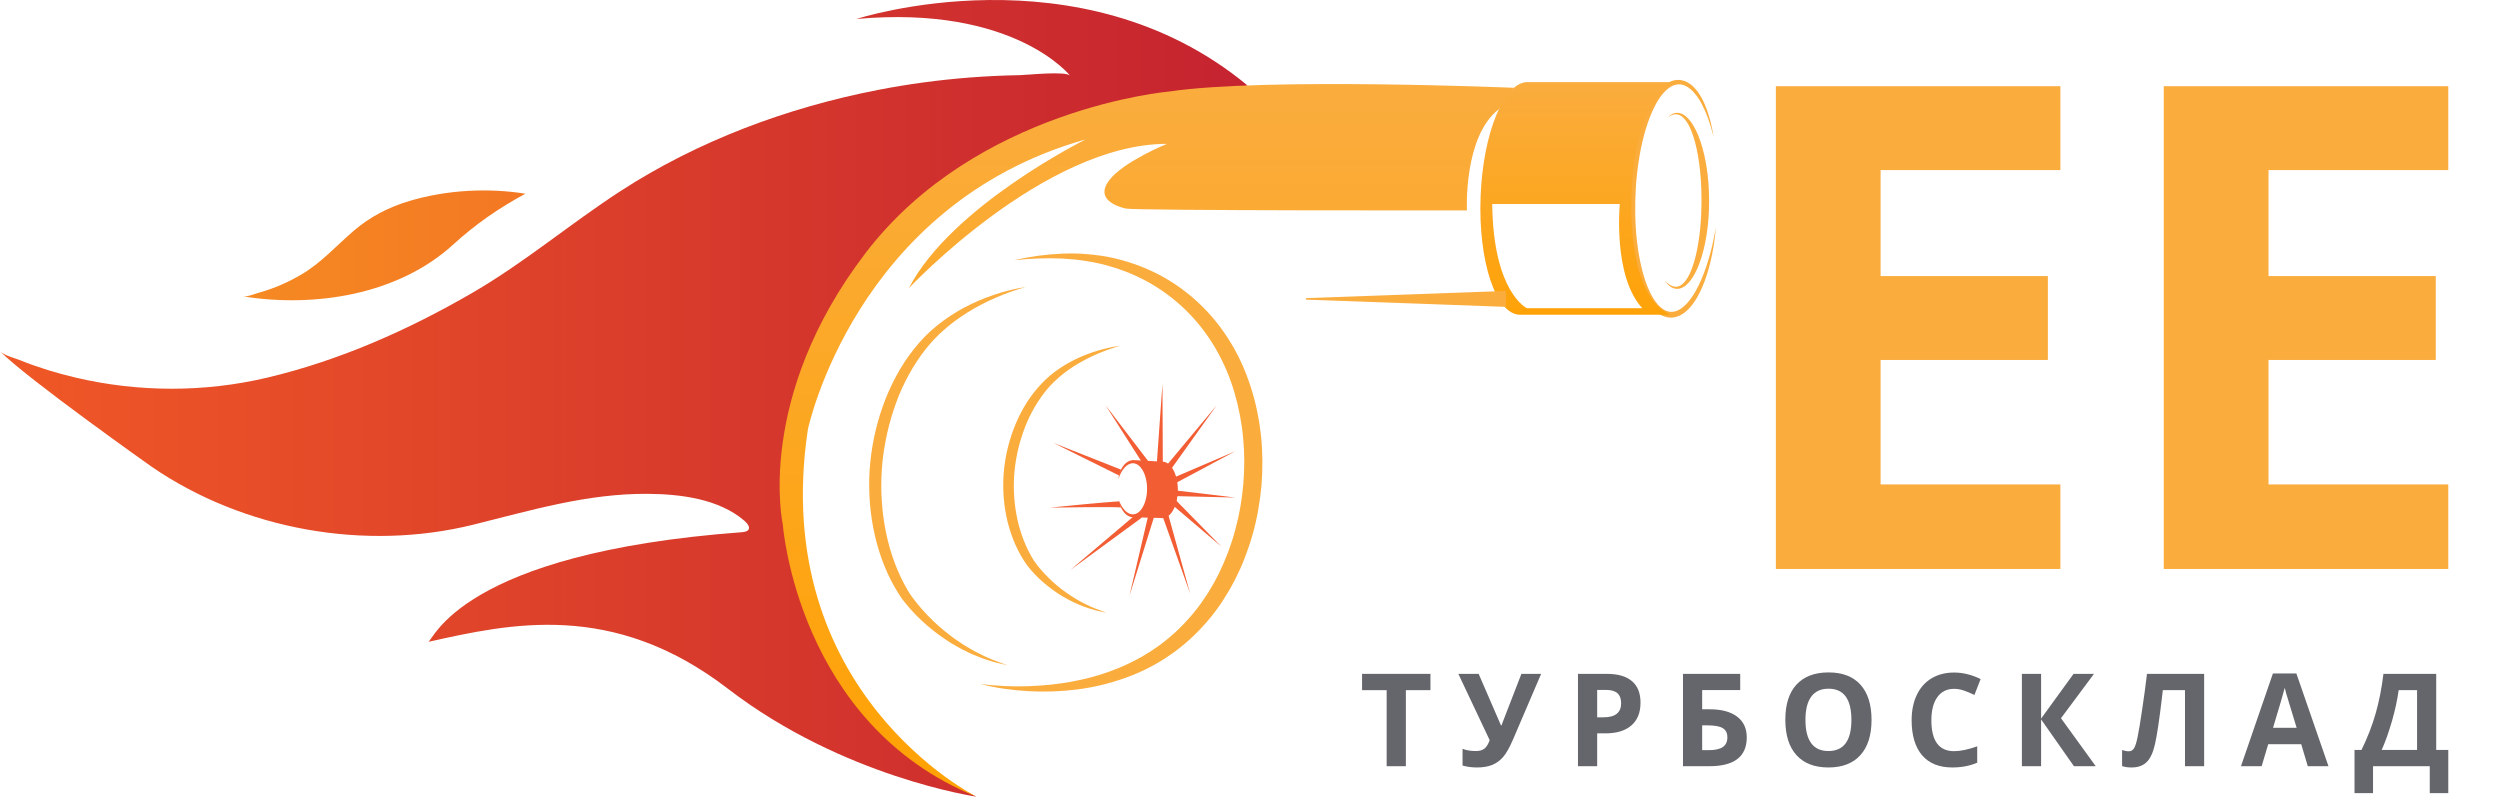
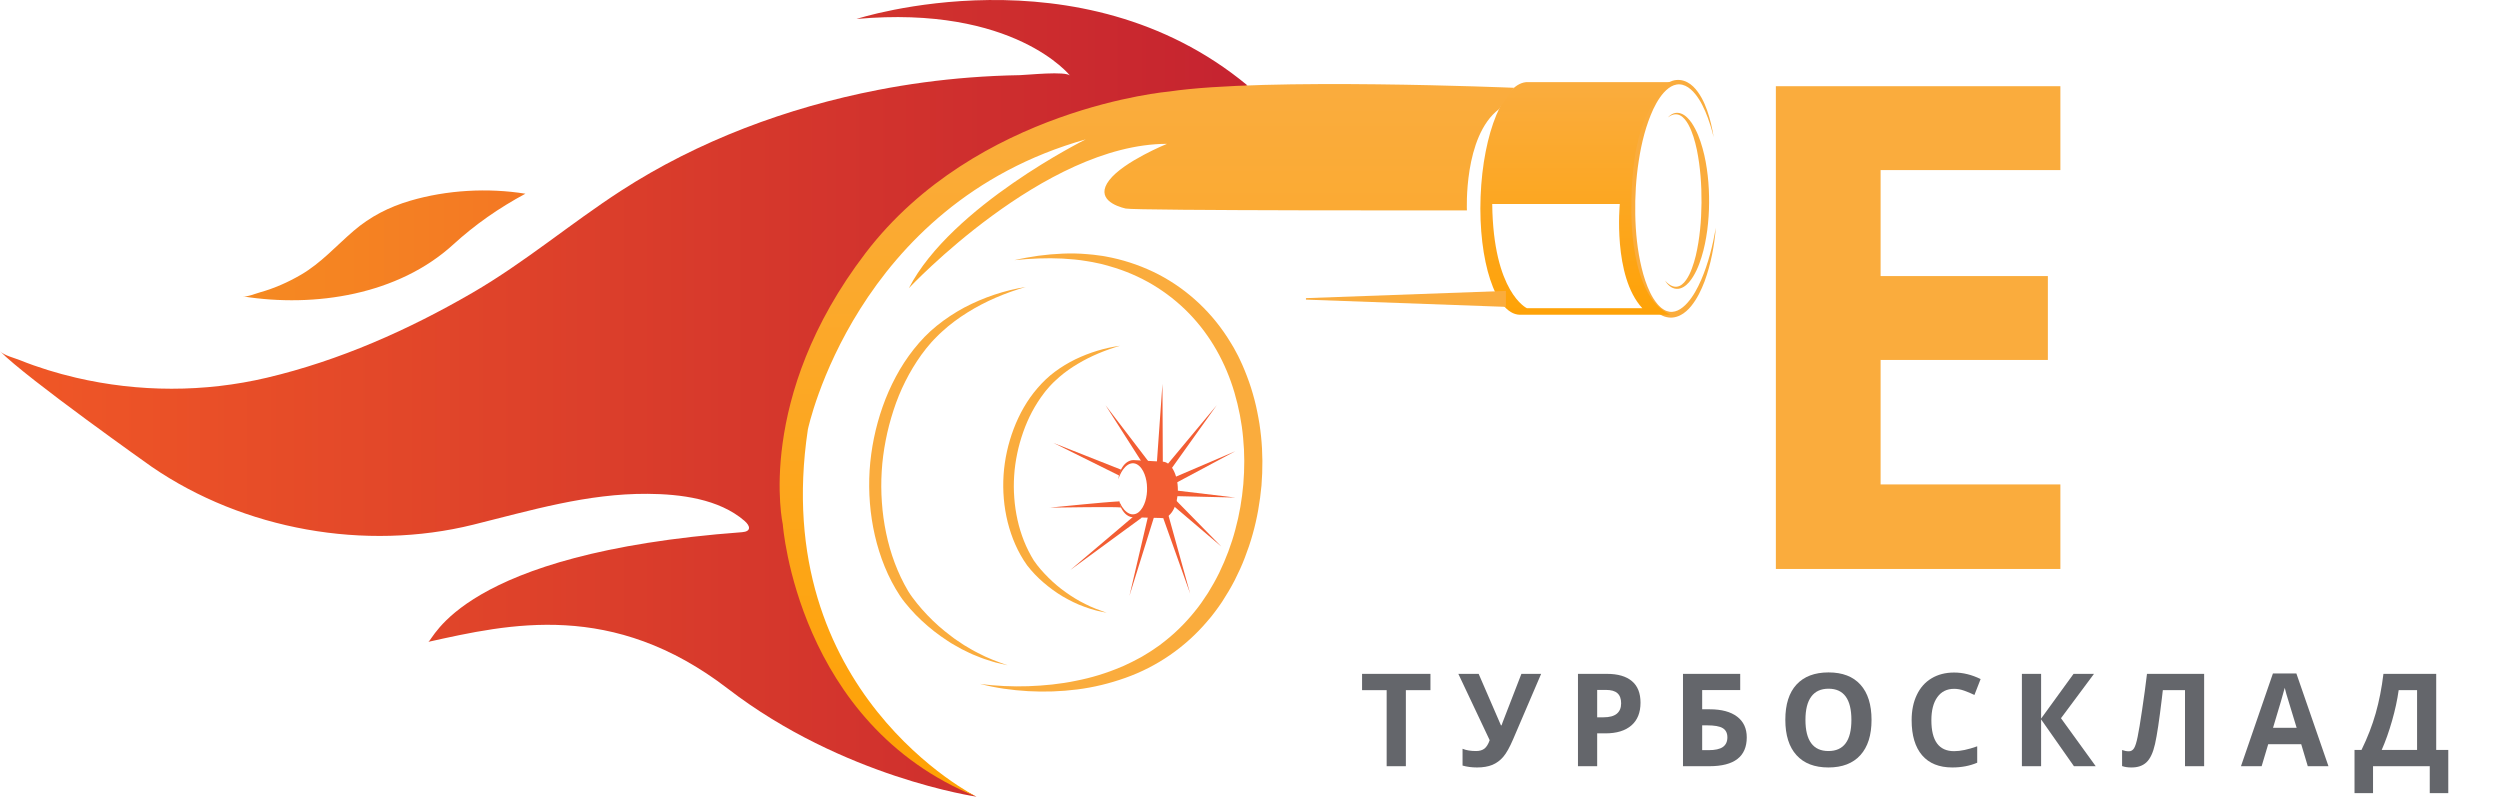
<svg xmlns="http://www.w3.org/2000/svg" width="145" height="47" viewBox="0 0 145 47" fill="none">
  <path d="M56.633 46.206C56.633 46.206 48.911 45.092 42.218 39.946C35.524 34.799 29.535 36.187 24.837 37.228C25.142 37.161 26.658 32.082 43.04 30.867C43.566 30.828 43.541 30.52 43.177 30.206C41.698 28.93 39.458 28.655 37.563 28.642C34.056 28.619 30.807 29.599 27.451 30.431C21.184 31.985 14.138 30.732 8.808 27.079C8.808 27.079 1.541 21.944 0 20.37C0.245 20.619 0.836 20.761 1.15 20.887C2.205 21.313 3.299 21.646 4.407 21.906C8.036 22.755 11.853 22.764 15.481 21.907C19.691 20.913 23.688 19.136 27.409 16.976C30.442 15.215 33.079 12.97 36.003 11.074C40.493 8.163 45.664 6.239 50.923 5.216C52.682 4.874 54.461 4.635 56.248 4.496C57.214 4.421 58.182 4.376 59.151 4.359C59.568 4.352 61.841 4.103 62.072 4.397C62.071 4.396 58.835 0.276 49.675 1.1C49.675 1.1 62.622 -3.115 72.354 4.956L66.784 6.565C66.784 6.565 62.692 7.129 61.732 7.606C60.772 8.083 59.565 8.95 58.495 9.384C57.425 9.818 54.871 10.943 54.431 11.508C53.991 12.073 52.185 13.948 51.524 14.854C50.864 15.76 47.385 20.617 47.385 20.617C47.385 20.617 46.989 21.441 46.901 22.265C46.812 23.089 46.504 24.824 46.24 26.169C45.976 27.513 45.932 29.075 45.932 29.768C45.932 30.462 45.976 31.828 46.108 32.099C46.24 32.371 47.708 36.968 47.737 37.055C47.767 37.141 49.058 39.339 49.264 39.628C49.469 39.917 50.644 41.681 50.644 41.681L52.376 43.387C52.376 43.387 53.704 44.522 53.726 44.529C53.748 44.536 55.055 45.317 55.055 45.317L55.701 45.736L56.633 46.206Z" fill="url(#paint0_linear)" />
  <path d="M96.738 6.814C96.826 6.715 96.934 6.628 97.066 6.579C97.197 6.529 97.352 6.533 97.488 6.58C97.626 6.626 97.744 6.713 97.846 6.808C97.947 6.905 98.036 7.012 98.114 7.124C98.42 7.581 98.607 8.091 98.75 8.605C98.895 9.12 98.986 9.647 99.047 10.175C99.107 10.704 99.132 11.236 99.128 11.767C99.124 12.298 99.089 12.829 99.02 13.357C98.948 13.884 98.847 14.41 98.686 14.921C98.606 15.177 98.515 15.431 98.399 15.676C98.282 15.92 98.145 16.159 97.963 16.371C97.871 16.476 97.764 16.573 97.639 16.647C97.514 16.72 97.364 16.768 97.215 16.751C97.067 16.738 96.934 16.67 96.829 16.583C96.724 16.494 96.641 16.388 96.57 16.277C96.661 16.373 96.758 16.464 96.868 16.53C96.977 16.597 97.1 16.637 97.219 16.631C97.338 16.626 97.449 16.579 97.545 16.506C97.64 16.434 97.723 16.342 97.793 16.24C97.936 16.037 98.045 15.805 98.132 15.566C98.22 15.327 98.295 15.082 98.355 14.832C98.59 13.832 98.677 12.795 98.688 11.763C98.695 10.73 98.623 9.693 98.417 8.684C98.365 8.432 98.299 8.184 98.223 7.939C98.145 7.696 98.052 7.457 97.931 7.235C97.81 7.016 97.658 6.802 97.442 6.69C97.334 6.637 97.208 6.614 97.084 6.641C96.959 6.666 96.843 6.733 96.738 6.814Z" fill="url(#paint1_linear)" />
  <path d="M99.52 13.209C99.43 14.264 99.234 15.316 98.865 16.323C98.673 16.822 98.441 17.315 98.093 17.747C98.005 17.855 97.91 17.959 97.802 18.051C97.695 18.145 97.575 18.228 97.441 18.293C97.308 18.358 97.161 18.404 97.007 18.418C96.853 18.433 96.696 18.408 96.551 18.362C96.403 18.316 96.275 18.236 96.154 18.152C96.097 18.106 96.037 18.062 95.987 18.011L95.909 17.936L95.838 17.857C95.649 17.643 95.501 17.406 95.374 17.162C95.122 16.673 94.945 16.157 94.81 15.635C94.543 14.588 94.433 13.515 94.405 12.445C94.397 11.91 94.413 11.375 94.45 10.841C94.488 10.307 94.547 9.774 94.638 9.246C94.729 8.718 94.846 8.193 94.998 7.678C95.149 7.162 95.339 6.655 95.586 6.171C95.711 5.93 95.851 5.695 96.015 5.473C96.18 5.253 96.369 5.043 96.607 4.882C96.724 4.798 96.857 4.734 96.997 4.688C97.136 4.64 97.29 4.627 97.438 4.64C97.737 4.669 98.002 4.824 98.202 5.016C98.404 5.21 98.558 5.438 98.691 5.674C98.824 5.909 98.925 6.158 99.016 6.409C99.193 6.913 99.311 7.432 99.393 7.955C99.359 7.827 99.328 7.699 99.292 7.572C99.253 7.445 99.221 7.317 99.177 7.193C99.136 7.068 99.096 6.942 99.049 6.82C99.005 6.695 98.953 6.575 98.903 6.454C98.795 6.216 98.685 5.978 98.544 5.761C98.405 5.544 98.247 5.339 98.058 5.178C97.871 5.016 97.648 4.904 97.419 4.893C97.19 4.88 96.965 4.971 96.775 5.118C96.582 5.263 96.416 5.454 96.272 5.661C96.128 5.868 96.004 6.093 95.893 6.325C95.463 7.261 95.207 8.283 95.05 9.313C94.888 10.344 94.825 11.393 94.845 12.437C94.864 13.48 94.97 14.525 95.213 15.533C95.333 16.037 95.493 16.53 95.716 16.986C95.828 17.213 95.96 17.428 96.116 17.615L96.175 17.685L96.237 17.749C96.278 17.794 96.325 17.829 96.369 17.868C96.462 17.937 96.558 18.002 96.663 18.037C96.766 18.073 96.874 18.095 96.984 18.088C97.093 18.082 97.202 18.053 97.307 18.006C97.412 17.959 97.513 17.894 97.607 17.817C97.702 17.741 97.791 17.654 97.874 17.56C98.209 17.183 98.457 16.718 98.665 16.242C99.081 15.282 99.335 14.25 99.52 13.209Z" fill="url(#paint2_linear)" />
  <path d="M94.622 12.098C94.592 5.143 97.395 4.762 97.395 4.762H88.635C87.249 4.71 86.013 7.688 85.874 11.414C85.736 15.14 86.746 18.203 88.131 18.255H96.892C94.463 17.221 94.622 12.098 94.622 12.098ZM88.56 17.875C88.56 17.875 86.608 16.976 86.549 11.833H93.948C93.948 11.833 93.537 16.018 95.254 17.875H88.56V17.875Z" fill="url(#paint3_linear)" />
  <path d="M87.342 17.798L75.745 17.379V17.292L87.342 16.873V17.798Z" fill="#FAAC3D" />
  <path d="M87.811 5.092C87.811 5.092 73.367 4.483 67.819 5.307C67.819 5.307 56.633 6.261 50.203 14.675C43.774 23.089 45.403 30.419 45.403 30.419C45.403 30.419 46.24 41.999 56.633 46.206C56.633 46.206 44.566 40.177 46.856 24.911C46.856 24.911 49.587 11.856 62.974 8.083C62.974 8.083 55.18 11.943 52.714 16.714C52.714 16.714 60.552 8.343 67.686 8.343C67.686 8.343 65.176 9.362 64.34 10.447C63.503 11.531 64.736 11.965 65.286 12.095C65.837 12.225 85.081 12.203 85.081 12.203C85.081 12.203 84.876 7.9 86.939 6.331L87.811 5.092Z" fill="url(#paint4_linear)" />
  <path d="M59.501 16.642C58.298 16.989 57.145 17.477 56.103 18.13C55.583 18.455 55.09 18.82 54.643 19.23C54.529 19.329 54.423 19.438 54.316 19.544C54.205 19.647 54.108 19.762 54.005 19.871C53.807 20.099 53.615 20.331 53.44 20.577C52.739 21.557 52.194 22.648 51.824 23.795C51.638 24.368 51.483 24.951 51.37 25.543C51.255 26.134 51.175 26.731 51.14 27.331C51.102 27.931 51.106 28.533 51.149 29.133C51.189 29.733 51.273 30.33 51.395 30.918C51.64 32.094 52.056 33.237 52.667 34.274C52.737 34.394 52.825 34.518 52.912 34.639C53 34.761 53.093 34.879 53.188 34.997C53.282 35.115 53.383 35.228 53.481 35.344C53.585 35.454 53.684 35.569 53.789 35.679C54.208 36.121 54.668 36.526 55.16 36.891L55.343 37.031C55.405 37.076 55.47 37.117 55.533 37.161C55.66 37.246 55.786 37.335 55.916 37.417C56.182 37.572 56.443 37.737 56.722 37.872C57.267 38.167 57.853 38.381 58.444 38.587L57.986 38.481C57.833 38.446 57.679 38.413 57.53 38.361L57.08 38.217C57.004 38.194 56.932 38.163 56.859 38.134L56.639 38.046C56.342 37.937 56.064 37.787 55.779 37.65C55.639 37.576 55.503 37.495 55.365 37.417C55.297 37.377 55.227 37.34 55.159 37.298L54.96 37.169C54.428 36.825 53.926 36.433 53.462 36C53.346 35.892 53.234 35.78 53.121 35.668C53.013 35.552 52.902 35.437 52.797 35.318C52.692 35.198 52.588 35.078 52.489 34.952C52.389 34.826 52.291 34.701 52.199 34.557C51.496 33.491 51.027 32.289 50.742 31.057C50.459 29.823 50.362 28.551 50.437 27.289C50.519 26.026 50.774 24.779 51.194 23.586C51.404 22.989 51.66 22.408 51.959 21.848C52.257 21.288 52.605 20.752 53.001 20.253C53.396 19.755 53.842 19.287 54.341 18.888C54.838 18.488 55.371 18.137 55.929 17.837C57.051 17.248 58.263 16.84 59.501 16.642Z" fill="url(#paint5_linear)" />
  <path d="M64.969 20.053C64.104 20.306 63.272 20.647 62.515 21.101C62.135 21.325 61.775 21.578 61.446 21.863C61.365 21.934 61.282 22.005 61.205 22.081L61.087 22.192L60.975 22.308C60.899 22.384 60.83 22.467 60.759 22.549L60.654 22.671L60.555 22.799C60.292 23.14 60.062 23.506 59.858 23.885C59.657 24.265 59.486 24.662 59.343 25.068C59.201 25.475 59.083 25.89 58.997 26.311C58.91 26.732 58.848 27.159 58.822 27.587C58.793 28.015 58.795 28.445 58.828 28.873C58.858 29.302 58.922 29.728 59.014 30.147C59.106 30.566 59.233 30.977 59.39 31.376C59.432 31.474 59.472 31.574 59.516 31.672L59.655 31.962C59.706 32.056 59.753 32.153 59.806 32.246L59.888 32.385L59.929 32.454L59.949 32.489L59.968 32.518C60.084 32.69 60.22 32.861 60.359 33.025C60.502 33.189 60.65 33.347 60.805 33.501C61.114 33.808 61.448 34.095 61.809 34.347C62.166 34.604 62.544 34.837 62.944 35.032C63.339 35.238 63.76 35.39 64.186 35.539L63.854 35.471C63.744 35.447 63.631 35.428 63.523 35.394C63.306 35.331 63.086 35.27 62.875 35.186C62.445 35.033 62.037 34.825 61.641 34.596C61.247 34.363 60.877 34.089 60.528 33.791C60.179 33.491 59.861 33.164 59.572 32.788C59.028 32.026 58.667 31.168 58.444 30.277C58.224 29.385 58.148 28.462 58.207 27.548C58.269 26.632 58.47 25.73 58.794 24.873C59.119 24.017 59.575 23.202 60.182 22.503C60.484 22.154 60.821 21.828 61.193 21.555C61.564 21.28 61.959 21.042 62.37 20.841C63.194 20.445 64.074 20.175 64.969 20.053Z" fill="url(#paint6_linear)" />
  <path d="M56.838 39.663C57.303 39.73 57.77 39.769 58.238 39.79C58.705 39.812 59.172 39.817 59.637 39.8C60.103 39.781 60.566 39.754 61.027 39.702C61.487 39.647 61.946 39.584 62.397 39.487C63.302 39.312 64.183 39.042 65.02 38.685L65.178 38.619L65.332 38.546L65.639 38.4C65.842 38.3 66.04 38.189 66.239 38.083L66.528 37.907C66.624 37.847 66.723 37.793 66.814 37.727L67.092 37.536L67.232 37.441L67.365 37.339C68.083 36.799 68.727 36.17 69.286 35.476C69.573 35.133 69.822 34.762 70.065 34.389C70.301 34.01 70.519 33.62 70.716 33.219C71.104 32.415 71.423 31.576 71.65 30.712C71.886 29.85 72.035 28.965 72.113 28.075C72.186 27.184 72.19 26.287 72.101 25.399C72.023 24.51 71.849 23.631 71.6 22.776C71.099 21.065 70.218 19.469 68.97 18.184C68.347 17.542 67.636 16.98 66.861 16.515C66.084 16.052 65.24 15.692 64.36 15.442C64.139 15.383 63.92 15.312 63.694 15.271C63.469 15.224 63.245 15.171 63.016 15.143C62.562 15.065 62.099 15.026 61.636 14.998C61.171 14.974 60.705 14.973 60.237 14.99C59.77 15.005 59.302 15.043 58.834 15.09C59.292 14.983 59.756 14.901 60.223 14.834C60.691 14.771 61.163 14.729 61.638 14.71C62.112 14.69 62.588 14.699 63.065 14.742C63.304 14.754 63.541 14.79 63.779 14.822C64.018 14.847 64.251 14.902 64.488 14.947C65.427 15.149 66.343 15.478 67.202 15.921C68.059 16.369 68.854 16.939 69.558 17.605C70.261 18.271 70.873 19.033 71.372 19.862L71.559 20.173C71.619 20.278 71.673 20.385 71.73 20.491L71.815 20.651L71.893 20.814L72.046 21.141C72.239 21.582 72.412 22.032 72.559 22.489C72.702 22.947 72.828 23.411 72.92 23.881C72.947 23.997 72.968 24.115 72.988 24.233C73.008 24.351 73.031 24.469 73.049 24.587C73.081 24.824 73.118 25.061 73.14 25.299C73.24 26.25 73.241 27.209 73.166 28.162C73.078 29.113 72.917 30.058 72.656 30.98C72.529 31.441 72.374 31.895 72.201 32.342C72.032 32.791 71.829 33.227 71.612 33.656C71.391 34.083 71.146 34.498 70.882 34.902C70.744 35.1 70.613 35.302 70.462 35.492C70.388 35.587 70.318 35.685 70.24 35.778L70.005 36.055C69.378 36.792 68.651 37.448 67.853 37.998C67.055 38.549 66.185 38.993 65.276 39.315C64.368 39.639 63.43 39.868 62.482 39.988C61.534 40.108 60.58 40.141 59.633 40.087C58.688 40.032 57.747 39.906 56.838 39.663Z" fill="url(#paint7_linear)" />
  <path d="M68.316 28.414C68.316 27.509 67.915 26.776 67.419 26.776L65.815 26.689C65.793 26.686 65.772 26.685 65.75 26.685L65.743 26.685L65.744 26.685C65.671 26.685 65.599 26.697 65.532 26.723C65.378 26.779 65.258 26.885 65.166 27.001C64.983 27.237 64.895 27.518 64.861 27.796C64.951 27.532 65.073 27.273 65.263 27.084C65.357 26.99 65.467 26.914 65.585 26.885C65.703 26.852 65.825 26.87 65.93 26.923C66.144 27.034 66.293 27.267 66.385 27.509C66.478 27.755 66.526 28.02 66.529 28.287C66.539 28.553 66.503 28.82 66.427 29.073C66.349 29.322 66.222 29.565 66.027 29.718C65.93 29.794 65.814 29.833 65.694 29.832C65.574 29.831 65.453 29.778 65.35 29.698C65.139 29.535 64.997 29.284 64.892 29.025C64.942 29.3 65.05 29.578 65.264 29.793C65.371 29.898 65.515 29.983 65.68 30.002C65.715 30.006 65.75 30.007 65.785 30.005L67.306 30.043L67.346 30.046C67.37 30.05 67.394 30.052 67.419 30.052C67.436 30.052 67.453 30.049 67.47 30.047L67.481 30.047C67.481 30.047 67.481 30.046 67.481 30.046C67.947 29.988 68.316 29.28 68.316 28.414Z" fill="#F25D33" />
  <path d="M67.092 26.922L67.422 22.265L67.444 26.933L67.092 26.922Z" fill="#F25D33" />
  <path d="M66.37 27.026L64.119 23.501L66.66 26.829L66.37 27.026Z" fill="#F25D33" />
-   <path d="M64.912 27.582L61.103 25.692L65.028 27.243L64.912 27.582Z" fill="#F25D33" />
+   <path d="M64.912 27.582L61.103 25.692L65.028 27.243L64.912 27.582" fill="#F25D33" />
  <path d="M64.995 29.319C65.004 29.357 64.998 29.41 65.04 29.427C65.051 29.432 65.06 29.434 65.057 29.434L65.059 29.434L65.064 29.436C65.068 29.437 65.08 29.439 65.078 29.438C65.076 29.438 65.077 29.438 65.073 29.437L65.049 29.435L64.825 29.422L64.702 29.418L64.449 29.414L63.941 29.412L62.922 29.418L60.882 29.443L62.913 29.245L63.929 29.152L64.439 29.111L64.696 29.093L64.827 29.086L64.908 29.078L64.909 29.088L64.913 29.098C64.917 29.098 64.916 29.105 64.925 29.108L64.925 29.113L64.926 29.116C64.924 29.115 64.919 29.132 64.93 29.138C64.957 29.168 64.944 29.191 64.969 29.218L64.995 29.319Z" fill="#F25D33" />
  <path d="M66.233 30.016L62.071 33.065L65.837 29.874L66.233 30.016Z" fill="#F25D33" />
  <path d="M66.954 29.922L65.507 34.561L66.614 29.832L66.954 29.922Z" fill="#F25D33" />
  <path d="M67.722 29.717L69.029 34.431L67.386 29.82L67.722 29.717Z" fill="#F25D33" />
  <path d="M68.116 28.927L70.835 31.698L67.874 29.179L68.116 28.927Z" fill="#F25D33" />
  <path d="M68.007 28.424L71.65 28.858L67.982 28.77L68.007 28.424Z" fill="#F25D33" />
  <path d="M67.917 27.769L71.65 26.169L68.072 28.081L67.917 27.769Z" fill="#F25D33" />
  <path d="M67.568 27.105L70.571 23.501L67.849 27.314L67.568 27.105Z" fill="#F25D33" />
  <path d="M14.092 17.191C14.335 17.23 14.822 17.029 15.064 16.961C15.914 16.723 16.699 16.375 17.454 15.936C18.613 15.263 19.501 14.257 20.505 13.394C21.473 12.562 22.564 12.004 23.794 11.642C25.916 11.019 28.288 10.884 30.474 11.235C28.946 12.057 27.557 13.022 26.285 14.184C23.096 17.096 18.273 17.855 14.092 17.191Z" fill="url(#paint8_linear)" />
  <path d="M81.54 44.44H80.426V40.029H79V39.084H82.966V40.029H81.54V44.44Z" fill="#64666B" />
  <path d="M89.386 39.084L87.763 42.872C87.559 43.348 87.368 43.69 87.188 43.897C87.011 44.105 86.8 44.26 86.556 44.363C86.312 44.463 86.015 44.513 85.665 44.513C85.366 44.513 85.087 44.476 84.828 44.403V43.429C85.039 43.517 85.301 43.56 85.615 43.56C85.814 43.56 85.974 43.514 86.096 43.421C86.218 43.326 86.32 43.162 86.401 42.93L84.584 39.084H85.762L87.055 42.07H87.091L87.156 41.886L88.241 39.084H89.386Z" fill="#64666B" />
  <path d="M92.636 41.604H93.002C93.344 41.604 93.601 41.536 93.771 41.399C93.941 41.26 94.026 41.059 94.026 40.795C94.026 40.529 93.954 40.332 93.81 40.205C93.669 40.078 93.446 40.015 93.142 40.015H92.636V41.604ZM95.15 40.755C95.15 41.331 94.973 41.772 94.618 42.077C94.266 42.382 93.765 42.535 93.113 42.535H92.636V44.44H91.522V39.084H93.2C93.837 39.084 94.32 39.225 94.651 39.505C94.984 39.784 95.15 40.2 95.15 40.755Z" fill="#64666B" />
  <path d="M98.726 41.139H99.164C99.849 41.139 100.378 41.281 100.752 41.564C101.125 41.847 101.312 42.248 101.312 42.766C101.312 43.882 100.589 44.44 99.143 44.44H97.613V39.084H100.932V40.022H98.726V41.139ZM98.726 43.509H99.1C99.476 43.509 99.751 43.448 99.926 43.326C100.101 43.202 100.188 43.015 100.188 42.766C100.188 42.519 100.099 42.342 99.922 42.234C99.745 42.124 99.441 42.07 99.01 42.07H98.726V43.509Z" fill="#64666B" />
  <path d="M108.549 41.755C108.549 42.641 108.333 43.322 107.902 43.798C107.471 44.275 106.853 44.513 106.049 44.513C105.244 44.513 104.626 44.275 104.195 43.798C103.764 43.322 103.549 42.639 103.549 41.747C103.549 40.856 103.764 40.176 104.195 39.707C104.629 39.236 105.249 39 106.056 39C106.863 39 107.479 39.237 107.906 39.711C108.334 40.184 108.549 40.866 108.549 41.755ZM104.716 41.755C104.716 42.353 104.827 42.803 105.05 43.106C105.273 43.409 105.606 43.56 106.049 43.56C106.937 43.56 107.381 42.959 107.381 41.755C107.381 40.548 106.939 39.945 106.056 39.945C105.613 39.945 105.279 40.098 105.054 40.403C104.828 40.706 104.716 41.156 104.716 41.755Z" fill="#64666B" />
  <path d="M113.339 39.952C112.92 39.952 112.595 40.114 112.365 40.436C112.135 40.756 112.02 41.203 112.02 41.777C112.02 42.971 112.46 43.568 113.339 43.568C113.707 43.568 114.154 43.474 114.678 43.286V44.238C114.247 44.421 113.766 44.513 113.235 44.513C112.471 44.513 111.886 44.277 111.482 43.806C111.077 43.332 110.875 42.653 110.875 41.769C110.875 41.212 110.974 40.725 111.173 40.308C111.372 39.888 111.656 39.566 112.028 39.344C112.401 39.12 112.838 39.007 113.339 39.007C113.849 39.007 114.361 39.133 114.876 39.385L114.517 40.308C114.32 40.212 114.123 40.129 113.924 40.059C113.725 39.988 113.53 39.952 113.339 39.952Z" fill="#64666B" />
  <path d="M121.552 44.44H120.288L118.384 41.725V44.44H117.27V39.084H118.384V41.678L120.266 39.084H121.451L119.537 41.656L121.552 44.44Z" fill="#64666B" />
  <path d="M127.84 44.44H126.73V40.029H125.444L125.387 40.52C125.238 41.768 125.107 42.645 124.992 43.15C124.879 43.653 124.714 44.007 124.496 44.212C124.278 44.418 123.983 44.518 123.612 44.513C123.411 44.513 123.234 44.486 123.081 44.432V43.502C123.22 43.551 123.35 43.575 123.472 43.575C123.599 43.575 123.7 43.517 123.774 43.399C123.848 43.28 123.918 43.06 123.982 42.74C124.049 42.418 124.137 41.891 124.244 41.161C124.355 40.429 124.448 39.736 124.525 39.084H127.84V44.44Z" fill="#64666B" />
  <path d="M133.851 44.44L133.471 43.165H131.556L131.175 44.44H129.976L131.829 39.062H133.19L135.051 44.44H133.851ZM133.205 42.212C132.853 41.057 132.654 40.404 132.609 40.253C132.565 40.101 132.534 39.982 132.515 39.894C132.436 40.206 132.21 40.979 131.836 42.212H133.205Z" fill="#64666B" />
  <path d="M136.562 43.495H136.968C137.315 42.786 137.589 42.079 137.79 41.374C137.991 40.665 138.141 39.902 138.239 39.084H141.3V43.495H142V46H140.926V44.44H137.636V46H136.562V43.495ZM139.123 40.029C139.046 40.589 138.918 41.181 138.739 41.806C138.561 42.431 138.361 42.994 138.139 43.495H140.19V40.029H139.123Z" fill="#64666B" />
  <path d="M119.502 33H103V5H119.502V9.865H109.075V16.012H118.776V20.877H109.075V28.097H119.502V33Z" fill="#FAAC3D" />
-   <path d="M142 33H125.498V5H142V9.865H131.574V16.012H141.275V20.877H131.574V28.097H142V33Z" fill="#FAAC3D" />
  <defs>
    <linearGradient id="paint0_linear" x1="0" y1="23.103" x2="72.354" y2="23.103" gradientUnits="userSpaceOnUse">
      <stop stop-color="#F05826" />
      <stop offset="1" stop-color="#C52330" />
    </linearGradient>
    <linearGradient id="paint1_linear" x1="97.85" y1="6.827" x2="97.85" y2="17.835" gradientUnits="userSpaceOnUse">
      <stop stop-color="#FAAC3D" />
      <stop offset="1" stop-color="#FAAC3D" />
    </linearGradient>
    <linearGradient id="paint2_linear" x1="96.962" y1="5.018" x2="96.962" y2="19.88" gradientUnits="userSpaceOnUse">
      <stop stop-color="#FAAC3D" />
      <stop offset="1" stop-color="#FAAC3D" />
    </linearGradient>
    <linearGradient id="paint3_linear" x1="91.628" y1="5.018" x2="91.628" y2="19.88" gradientUnits="userSpaceOnUse">
      <stop stop-color="#FAAC3D" />
      <stop offset="1" stop-color="#FFA100" />
    </linearGradient>
    <linearGradient id="paint4_linear" x1="66.515" y1="5.359" x2="66.515" y2="48.169" gradientUnits="userSpaceOnUse">
      <stop stop-color="#FAAC3D" />
      <stop offset="1" stop-color="#FFA100" />
    </linearGradient>
    <linearGradient id="paint5_linear" x1="54.957" y1="17.251" x2="54.957" y2="40.908" gradientUnits="userSpaceOnUse">
      <stop stop-color="#FAAC3D" />
      <stop offset="1" stop-color="#FAAC3D" />
    </linearGradient>
    <linearGradient id="paint6_linear" x1="61.579" y1="20.483" x2="61.579" y2="37.177" gradientUnits="userSpaceOnUse">
      <stop stop-color="#FAAC3D" />
      <stop offset="1" stop-color="#FAAC3D" />
    </linearGradient>
    <linearGradient id="paint7_linear" x1="56.838" y1="27.406" x2="73.219" y2="27.406" gradientUnits="userSpaceOnUse">
      <stop stop-color="#FAAC3D" />
      <stop offset="1" stop-color="#FAAC3D" />
    </linearGradient>
    <linearGradient id="paint8_linear" x1="14.092" y1="14.23" x2="30.474" y2="14.23" gradientUnits="userSpaceOnUse">
      <stop stop-color="#F58A22" />
      <stop offset="1" stop-color="#F47723" />
    </linearGradient>
  </defs>
</svg>